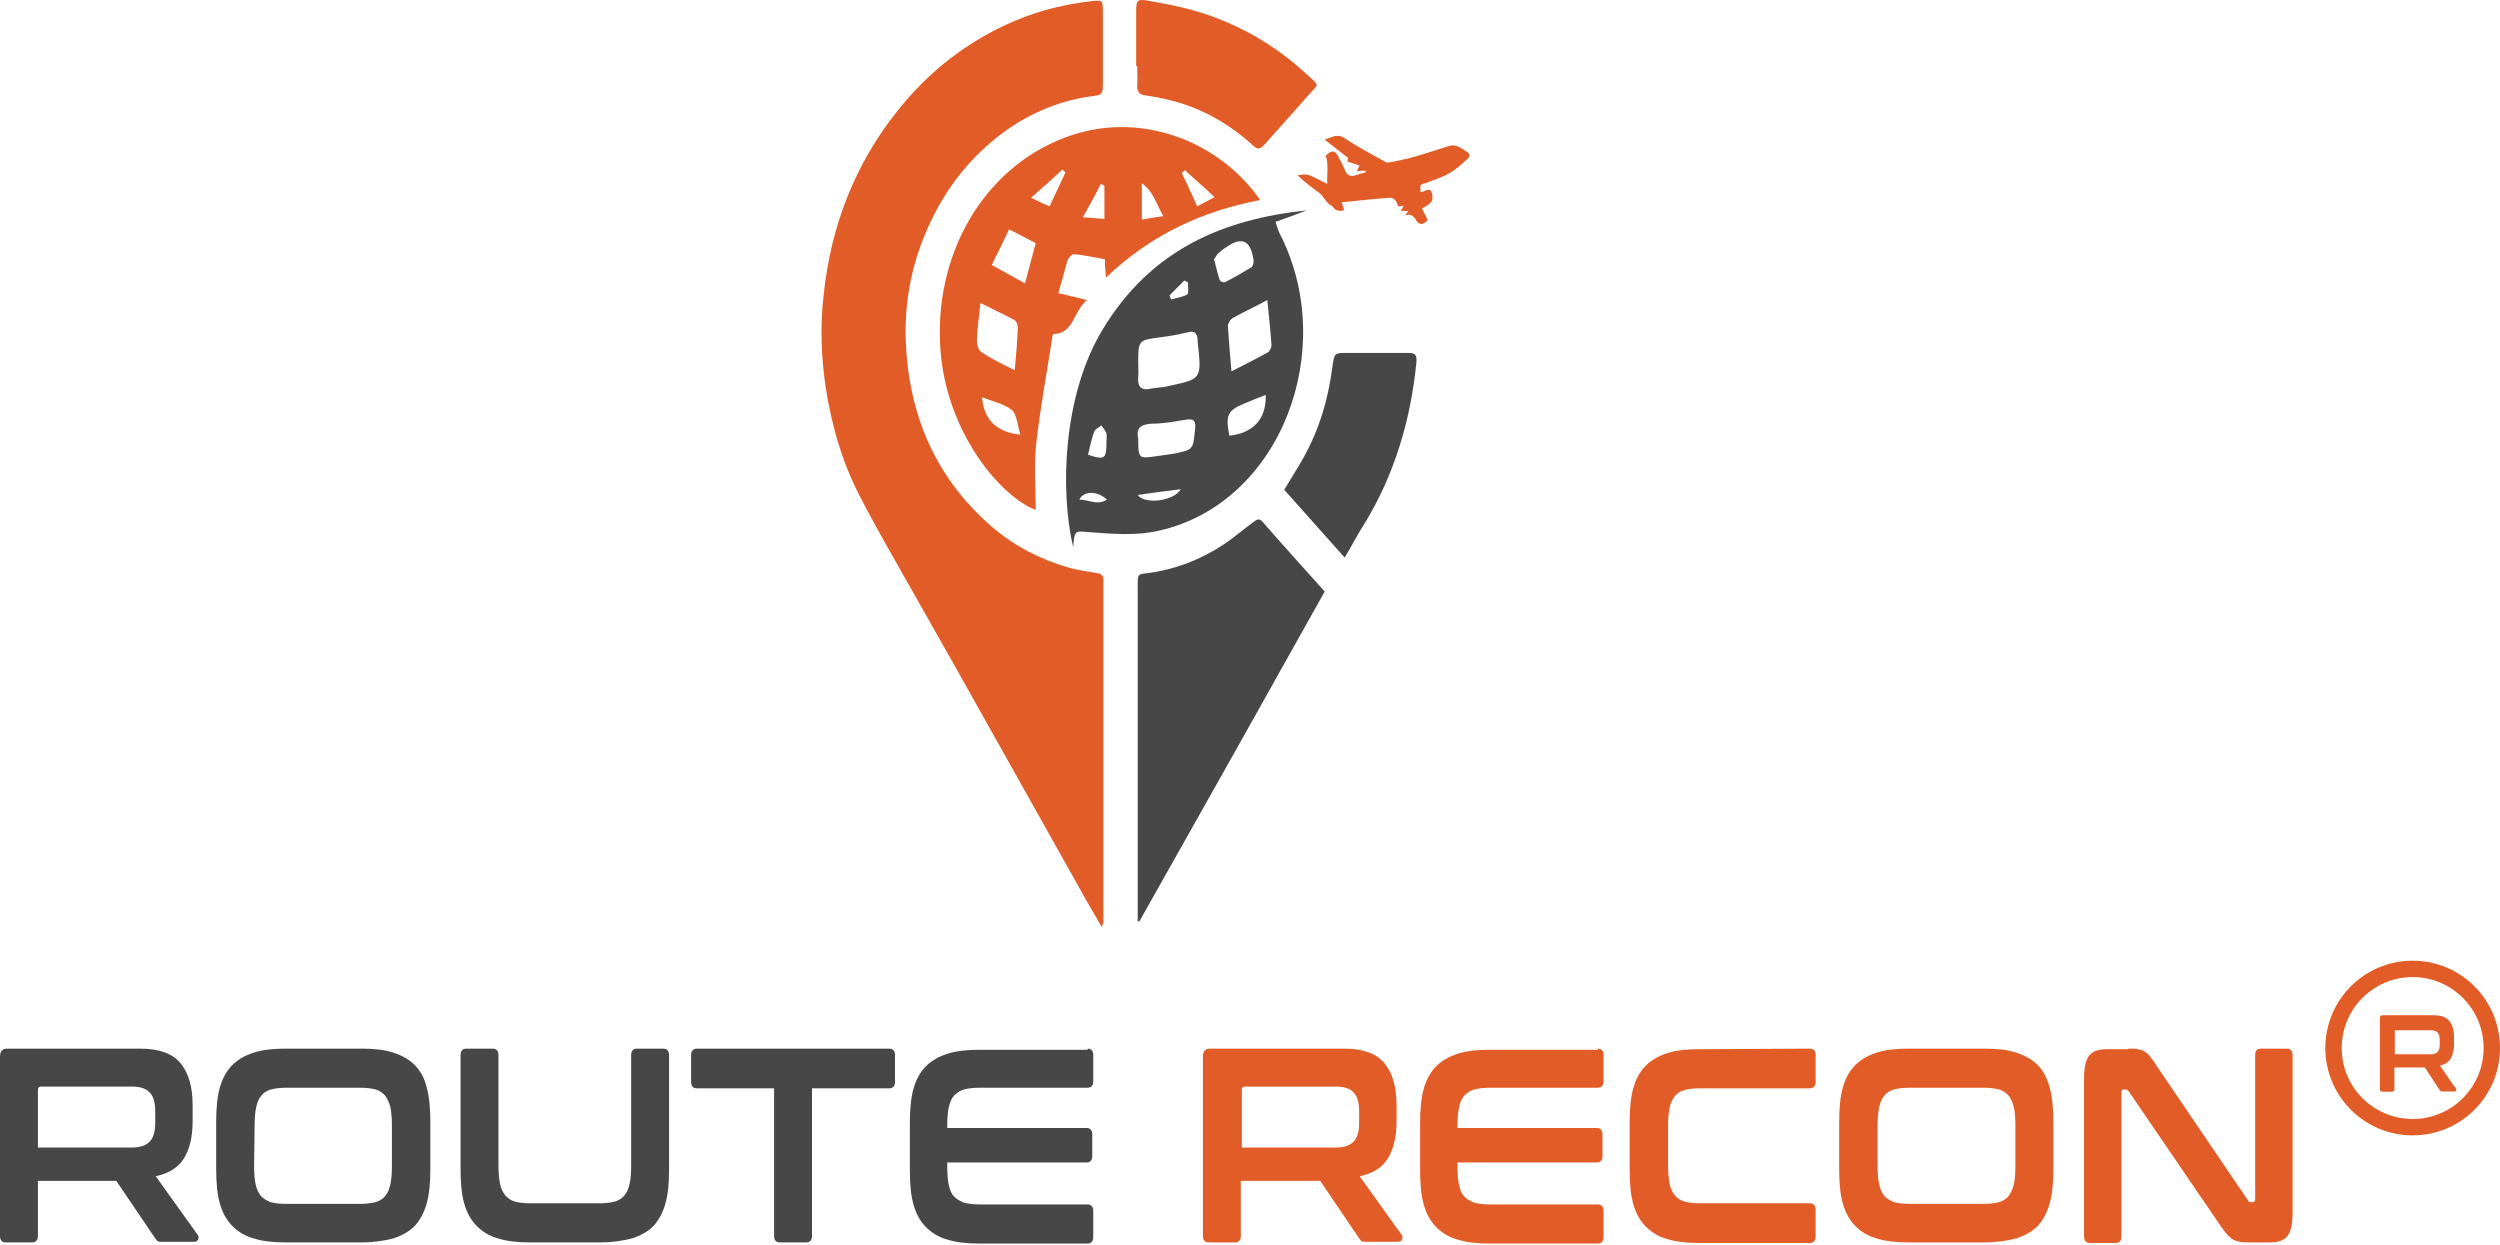
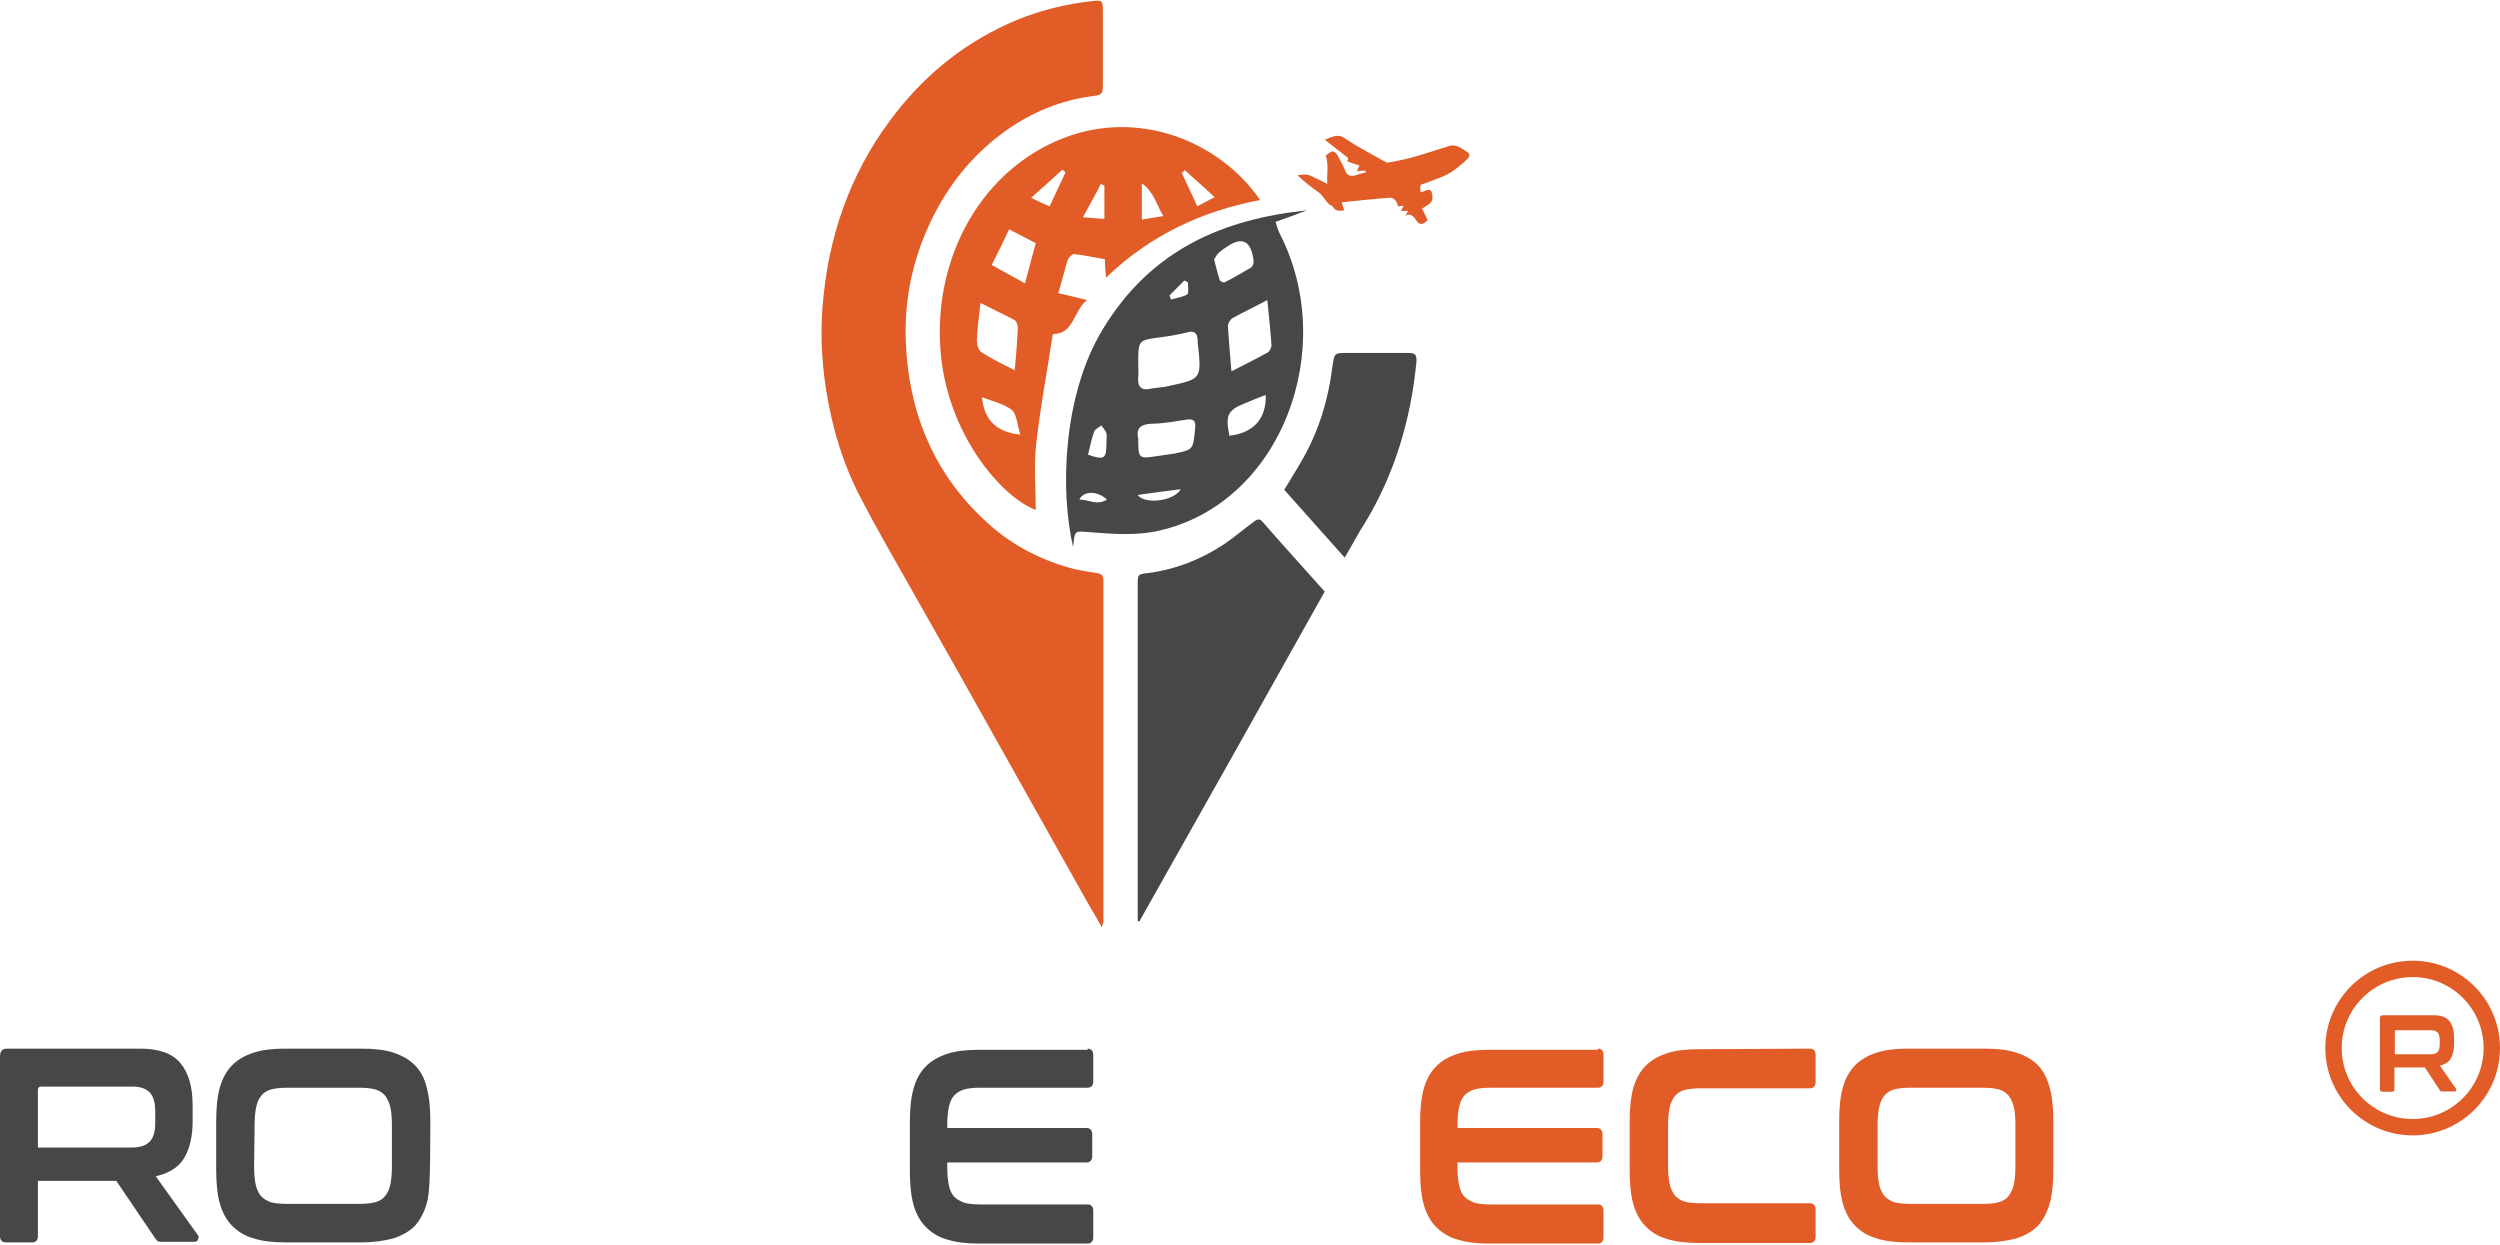
<svg xmlns="http://www.w3.org/2000/svg" width="229" height="114" viewBox="0 0 229 114" fill="none">
  <path fill-rule="evenodd" clip-rule="evenodd" d="M100.93 84.944C100.32 83.838 99.756 82.942 99.24 81.994C96.659 77.412 94.078 72.778 91.497 68.196C88.916 63.562 86.288 58.927 83.66 54.293C82.065 51.449 80.422 48.657 78.921 45.761C77.231 42.601 76.199 39.125 75.636 35.491C75.213 32.647 75.12 29.856 75.448 27.012C76.105 20.64 78.358 15.005 82.159 10.212C85.162 6.42 88.775 3.682 92.999 1.891C95.251 0.943 97.645 0.364 100.038 0.101C100.977 -0.005 101.023 0.048 101.023 1.049C101.023 3.261 101.023 5.42 101.023 7.632C101.023 8.58 100.977 8.685 100.179 8.79C97.222 9.159 94.501 10.265 92.013 12.056C88.963 14.268 86.617 17.217 85.021 20.798C83.613 23.905 82.909 27.223 82.956 30.699C83.097 37.914 85.725 43.812 90.84 48.236C92.905 50.027 95.298 51.238 97.832 51.975C98.724 52.239 99.616 52.344 100.507 52.502C100.883 52.555 101.07 52.713 101.07 53.134C101.07 53.292 101.07 53.45 101.07 53.608C101.07 63.93 101.07 74.252 101.07 84.522C101.023 84.575 101.023 84.627 100.93 84.944Z" fill="#E15C26" />
-   <path fill-rule="evenodd" clip-rule="evenodd" d="M104.074 6.051C104.074 4.418 104.074 2.733 104.074 1.101C104.074 0.1 104.121 -0.111 105.059 0.047C106.561 0.311 108.016 0.574 109.47 0.995C113.272 2.101 116.744 4.05 119.794 6.894C120.968 7.947 120.733 7.684 119.888 8.684C118.527 10.211 117.166 11.739 115.806 13.266C115.477 13.635 115.242 13.74 114.82 13.371C112.474 11.212 109.846 9.79 106.889 9.106C106.232 8.948 105.575 8.842 104.918 8.737C104.402 8.684 104.121 8.421 104.168 7.789C104.215 7.21 104.168 6.63 104.168 6.051C104.121 6.051 104.074 6.051 104.074 6.051Z" fill="#E15C26" />
  <path fill-rule="evenodd" clip-rule="evenodd" d="M115.43 18.322C110.175 19.323 105.435 21.482 101.305 25.432C101.258 24.8 101.211 24.273 101.211 23.746C100.273 23.588 99.334 23.378 98.396 23.272C98.208 23.272 97.88 23.588 97.786 23.852C97.504 24.8 97.269 25.748 96.941 26.854C97.786 27.064 98.584 27.222 99.569 27.486C98.349 28.434 98.349 30.593 96.519 30.593C96.519 30.593 96.425 30.645 96.425 30.698C95.909 34.016 95.299 37.281 94.923 40.599C94.689 42.653 94.876 44.707 94.876 46.708C91.732 45.55 86.711 39.704 86.148 32.067C85.491 23.378 90.043 15.478 97.457 12.634C104.402 9.948 111.77 13.003 115.43 18.322ZM92.952 33.911C93.093 32.383 93.187 31.172 93.234 29.961C93.234 29.75 93.093 29.434 92.952 29.329C91.967 28.802 90.934 28.328 89.808 27.749C89.667 29.013 89.526 30.066 89.48 31.172C89.48 31.541 89.62 32.067 89.855 32.225C90.793 32.857 91.779 33.331 92.952 33.911ZM93.891 25.958C94.266 24.589 94.548 23.43 94.876 22.272C94.031 21.851 93.281 21.429 92.436 21.008C91.92 22.114 91.404 23.167 90.84 24.273C91.92 24.852 92.811 25.379 93.891 25.958ZM89.949 36.386C90.136 38.44 91.263 39.599 93.468 39.809C93.187 38.967 93.14 37.913 92.671 37.545C91.92 36.965 90.887 36.755 89.949 36.386ZM99.194 19.902C100.038 19.955 100.601 20.007 101.164 20.06C101.164 18.954 101.164 17.953 101.164 17.005C101.071 16.953 100.93 16.9 100.836 16.847C100.367 17.795 99.85 18.691 99.194 19.902ZM94.454 18.111C95.158 18.48 95.627 18.691 96.143 18.901C96.659 17.795 97.129 16.795 97.598 15.794C97.504 15.689 97.41 15.636 97.316 15.531C96.425 16.373 95.533 17.163 94.454 18.111ZM104.59 16.795C104.59 18.006 104.59 19.007 104.59 20.113C105.247 20.007 105.81 19.902 106.561 19.797C105.904 18.691 105.669 17.532 104.59 16.795ZM108.532 15.583C108.438 15.689 108.344 15.741 108.25 15.847C108.72 16.847 109.189 17.795 109.658 18.901C110.175 18.638 110.644 18.375 111.254 18.059C110.268 17.111 109.377 16.373 108.532 15.583Z" fill="#E15C26" />
  <path fill-rule="evenodd" clip-rule="evenodd" d="M104.215 84.363C104.215 83.994 104.215 83.626 104.215 83.257C104.215 73.356 104.215 63.455 104.215 53.607C104.215 52.606 104.215 52.606 105.106 52.501C107.594 52.185 109.94 51.289 112.099 49.867C113.037 49.236 113.882 48.498 114.82 47.814C115.102 47.603 115.337 47.445 115.618 47.761C117.495 49.92 119.419 52.027 121.343 54.186C115.665 64.35 110.034 74.357 104.356 84.416C104.309 84.416 104.262 84.363 104.215 84.363Z" fill="#474748" />
  <path fill-rule="evenodd" clip-rule="evenodd" d="M123.174 51.079C121.297 48.972 119.466 46.918 117.636 44.864C118.199 43.917 118.809 42.969 119.373 41.968C120.827 39.387 121.672 36.596 122.047 33.594C122.235 32.33 122.235 32.33 123.361 32.33C125.285 32.33 127.162 32.33 129.086 32.33C129.65 32.33 129.79 32.541 129.743 33.173C129.227 38.492 127.726 43.443 125.051 47.866C124.394 48.867 123.831 49.973 123.174 51.079Z" fill="#474748" />
  <path fill-rule="evenodd" clip-rule="evenodd" d="M119.701 19.27C118.762 19.638 117.87 19.954 116.838 20.323C116.979 20.744 117.073 21.113 117.213 21.376C122.657 31.962 117.354 46.076 106.186 48.604C104.168 49.078 102.056 48.92 99.991 48.762C98.442 48.657 98.442 48.446 98.302 50.131C97.082 44.917 97.363 36.228 100.977 30.224C105.435 22.798 112.145 20.06 119.701 19.27ZM104.262 33.331C104.262 33.7 104.308 34.121 104.262 34.49C104.168 35.49 104.59 35.806 105.435 35.596C105.998 35.49 106.608 35.49 107.171 35.333C110.081 34.7 110.081 34.7 109.705 31.33C109.705 31.277 109.705 31.172 109.705 31.119C109.658 30.487 109.377 30.277 108.813 30.435C107.969 30.645 107.077 30.803 106.186 30.909C104.262 31.172 104.262 31.172 104.262 33.331ZM112.802 34.016C114.022 33.384 115.102 32.857 116.134 32.278C116.322 32.173 116.51 31.751 116.463 31.541C116.369 30.224 116.228 28.907 116.087 27.485C114.914 28.117 113.882 28.591 112.943 29.118C112.708 29.223 112.474 29.645 112.474 29.855C112.568 31.225 112.662 32.489 112.802 34.016ZM104.262 40.178C104.262 41.968 104.308 42.021 105.763 41.81C106.373 41.705 106.983 41.652 107.593 41.547C109.33 41.178 109.283 41.178 109.47 39.282C109.564 38.545 109.33 38.334 108.673 38.44C107.64 38.598 106.561 38.808 105.529 38.808C104.59 38.861 104.027 39.124 104.262 40.178ZM111.207 23.746C111.394 24.484 111.535 25.063 111.723 25.642C111.77 25.8 112.098 25.905 112.192 25.853C113.037 25.431 113.835 24.958 114.632 24.484C114.773 24.378 114.867 24.01 114.82 23.799C114.586 22.114 113.835 21.692 112.568 22.482C112.239 22.693 111.911 22.904 111.629 23.167C111.441 23.325 111.348 23.588 111.207 23.746ZM115.946 36.175C115.243 36.438 114.586 36.702 113.975 36.965C112.427 37.597 112.239 38.071 112.615 39.914C114.82 39.651 115.993 38.387 115.946 36.175ZM99.663 41.652C101.211 42.179 101.352 42.021 101.352 40.494C101.352 40.23 101.399 39.914 101.352 39.704C101.258 39.44 101.07 39.23 100.883 38.966C100.648 39.177 100.32 39.282 100.226 39.546C99.991 40.178 99.85 40.862 99.663 41.652ZM108.156 44.812C106.889 44.97 105.622 45.128 104.215 45.339C104.825 46.234 107.546 45.918 108.156 44.812ZM108.813 25.853C108.72 25.8 108.579 25.747 108.485 25.695C108.016 26.169 107.593 26.59 107.124 27.064C107.171 27.169 107.218 27.328 107.265 27.433C107.781 27.275 108.344 27.222 108.767 26.959C108.907 26.854 108.813 26.221 108.813 25.853ZM101.399 45.76C100.554 44.97 99.287 44.917 98.865 45.76C99.71 45.76 100.507 46.339 101.399 45.76Z" fill="#474748" />
  <path fill-rule="evenodd" clip-rule="evenodd" d="M130.119 17.584C130.494 17.637 131.057 16.953 131.198 17.848C131.339 18.638 130.776 18.743 130.259 19.112C130.447 19.48 130.635 19.849 130.776 20.165C130.353 20.586 130.072 20.639 129.79 20.27C129.555 19.902 129.274 19.48 128.711 19.744C128.805 19.638 128.851 19.533 128.992 19.322C128.758 19.322 128.57 19.322 128.335 19.322C128.382 19.164 128.476 19.059 128.57 18.849C128.382 18.849 128.241 18.901 128.054 18.901C127.96 18.427 127.678 18.111 127.35 18.111C125.895 18.216 124.393 18.375 122.892 18.532C122.986 18.796 123.032 19.006 123.126 19.27C122.704 19.322 122.376 19.375 122.094 18.954C122 18.796 121.812 18.796 121.719 18.691C121.531 18.48 121.343 18.269 121.202 18.058C121.108 17.953 121.015 17.795 120.874 17.69C120.217 17.216 119.513 16.689 118.856 16.057C119.138 16.005 119.466 15.952 119.748 16.005C120.076 16.057 120.358 16.268 120.639 16.373C120.921 16.531 121.202 16.637 121.578 16.847C121.531 15.899 121.719 15.057 121.437 14.267C122.047 13.687 122.282 13.74 122.657 14.477C122.845 14.846 123.032 15.162 123.173 15.531C123.361 16.057 123.689 16.215 124.159 16.057C124.487 15.952 124.816 15.847 125.097 15.794C125.097 15.741 125.097 15.689 125.097 15.636C124.863 15.636 124.628 15.636 124.3 15.689C124.346 15.531 124.393 15.425 124.534 15.162C124.159 15.057 123.783 14.899 123.408 14.793C123.408 14.793 123.455 14.688 123.502 14.477C122.798 13.951 122.094 13.371 121.343 12.792C121.953 12.581 122.516 12.213 123.126 12.634C124.3 13.424 125.52 14.056 126.74 14.741C126.881 14.793 126.974 14.899 127.115 14.899C127.772 14.793 128.476 14.635 129.133 14.477C130.353 14.161 131.526 13.74 132.746 13.371C133.403 13.161 133.92 13.635 134.436 13.951C134.717 14.109 134.577 14.425 134.389 14.583C133.873 15.057 133.357 15.531 132.793 15.847C132.089 16.268 131.292 16.479 130.541 16.794C130.072 16.9 130.072 16.9 130.119 17.584Z" fill="#E15C26" />
  <path d="M12.811 96.055C14.547 96.055 15.768 96.476 16.518 97.371C17.269 98.267 17.645 99.531 17.645 101.269V102.691C17.645 104.165 17.363 105.271 16.847 106.114C16.331 106.956 15.439 107.483 14.266 107.746L18.114 113.118C18.208 113.224 18.208 113.329 18.161 113.487C18.114 113.645 18.02 113.75 17.785 113.75H14.876C14.688 113.75 14.547 113.75 14.454 113.698C14.36 113.645 14.313 113.54 14.219 113.434L10.652 108.168H3.473V113.224C3.473 113.592 3.285 113.803 2.956 113.803H0.516C0.188 113.803 0 113.592 0 113.224V96.792C0 96.266 0.235 96.055 0.657 96.055H12.811ZM3.473 105.113H12.107C12.858 105.113 13.421 104.903 13.75 104.534C14.078 104.165 14.219 103.586 14.219 102.849V101.795C14.219 101.058 14.078 100.479 13.75 100.11C13.421 99.741 12.905 99.531 12.107 99.531H3.754C3.566 99.531 3.473 99.636 3.473 99.847V105.113Z" fill="#474748" />
-   <path d="M33.131 96.055C34.257 96.055 35.242 96.16 36.04 96.424C36.838 96.687 37.495 97.056 38.011 97.582C38.527 98.109 38.903 98.793 39.09 99.636C39.325 100.479 39.419 101.532 39.419 102.743V107.115C39.419 108.326 39.325 109.379 39.09 110.222C38.856 111.064 38.48 111.749 38.011 112.276C37.495 112.802 36.838 113.171 36.04 113.434C35.242 113.645 34.257 113.803 33.131 113.803H26.138C25.012 113.803 24.027 113.698 23.229 113.434C22.431 113.224 21.774 112.802 21.258 112.276C20.742 111.749 20.366 111.064 20.132 110.222C19.897 109.379 19.803 108.326 19.803 107.115V102.743C19.803 101.532 19.897 100.479 20.132 99.636C20.366 98.793 20.742 98.109 21.258 97.582C21.774 97.056 22.431 96.687 23.229 96.424C24.027 96.16 25.012 96.055 26.138 96.055H33.131ZM23.276 106.851C23.276 107.483 23.323 108.062 23.417 108.484C23.511 108.958 23.698 109.274 23.886 109.537C24.12 109.8 24.402 109.958 24.777 110.116C25.153 110.222 25.669 110.274 26.232 110.274H32.943C33.506 110.274 34.022 110.222 34.398 110.116C34.773 110.011 35.102 109.8 35.289 109.537C35.524 109.274 35.665 108.905 35.758 108.484C35.852 108.062 35.899 107.483 35.899 106.851V103.059C35.899 102.427 35.852 101.848 35.758 101.427C35.665 101.005 35.477 100.637 35.289 100.373C35.055 100.11 34.773 99.899 34.398 99.794C34.022 99.689 33.506 99.636 32.943 99.636H26.279C25.716 99.636 25.2 99.689 24.825 99.794C24.449 99.899 24.12 100.11 23.933 100.373C23.698 100.637 23.557 101.005 23.464 101.427C23.37 101.848 23.323 102.427 23.323 103.059L23.276 106.851Z" fill="#474748" />
-   <path d="M45.144 96.055C45.472 96.055 45.66 96.266 45.66 96.634V106.746C45.66 107.43 45.707 107.957 45.801 108.431C45.895 108.905 46.083 109.221 46.27 109.484C46.505 109.748 46.786 109.958 47.162 110.064C47.537 110.169 48.053 110.222 48.617 110.222H54.858C55.421 110.222 55.937 110.169 56.313 110.064C56.688 109.958 57.017 109.748 57.204 109.484C57.439 109.221 57.58 108.852 57.673 108.431C57.767 108.01 57.814 107.43 57.814 106.746V96.634C57.814 96.266 58.002 96.055 58.331 96.055H60.771C61.099 96.055 61.287 96.266 61.287 96.634V107.115C61.287 108.326 61.193 109.379 60.959 110.222C60.724 111.064 60.348 111.749 59.879 112.276C59.363 112.802 58.706 113.171 57.908 113.434C57.11 113.645 56.125 113.803 54.999 113.803H48.523C47.396 113.803 46.411 113.698 45.613 113.434C44.815 113.224 44.158 112.802 43.642 112.276C43.126 111.749 42.751 111.064 42.516 110.222C42.281 109.379 42.188 108.326 42.188 107.115V96.634C42.188 96.266 42.375 96.055 42.704 96.055H45.144Z" fill="#474748" />
-   <path d="M81.466 96.055C81.795 96.055 81.982 96.266 81.982 96.634V99.109C81.982 99.478 81.795 99.689 81.466 99.689H74.38V113.224C74.38 113.592 74.192 113.803 73.864 113.803H71.424C71.095 113.803 70.907 113.592 70.907 113.224V99.689H63.821C63.493 99.689 63.305 99.478 63.305 99.109V96.634C63.305 96.266 63.493 96.055 63.821 96.055H81.466Z" fill="#474748" />
+   <path d="M33.131 96.055C34.257 96.055 35.242 96.16 36.04 96.424C36.838 96.687 37.495 97.056 38.011 97.582C38.527 98.109 38.903 98.793 39.09 99.636C39.325 100.479 39.419 101.532 39.419 102.743C39.419 108.326 39.325 109.379 39.09 110.222C38.856 111.064 38.48 111.749 38.011 112.276C37.495 112.802 36.838 113.171 36.04 113.434C35.242 113.645 34.257 113.803 33.131 113.803H26.138C25.012 113.803 24.027 113.698 23.229 113.434C22.431 113.224 21.774 112.802 21.258 112.276C20.742 111.749 20.366 111.064 20.132 110.222C19.897 109.379 19.803 108.326 19.803 107.115V102.743C19.803 101.532 19.897 100.479 20.132 99.636C20.366 98.793 20.742 98.109 21.258 97.582C21.774 97.056 22.431 96.687 23.229 96.424C24.027 96.16 25.012 96.055 26.138 96.055H33.131ZM23.276 106.851C23.276 107.483 23.323 108.062 23.417 108.484C23.511 108.958 23.698 109.274 23.886 109.537C24.12 109.8 24.402 109.958 24.777 110.116C25.153 110.222 25.669 110.274 26.232 110.274H32.943C33.506 110.274 34.022 110.222 34.398 110.116C34.773 110.011 35.102 109.8 35.289 109.537C35.524 109.274 35.665 108.905 35.758 108.484C35.852 108.062 35.899 107.483 35.899 106.851V103.059C35.899 102.427 35.852 101.848 35.758 101.427C35.665 101.005 35.477 100.637 35.289 100.373C35.055 100.11 34.773 99.899 34.398 99.794C34.022 99.689 33.506 99.636 32.943 99.636H26.279C25.716 99.636 25.2 99.689 24.825 99.794C24.449 99.899 24.12 100.11 23.933 100.373C23.698 100.637 23.557 101.005 23.464 101.427C23.37 101.848 23.323 102.427 23.323 103.059L23.276 106.851Z" fill="#474748" />
  <path d="M99.627 96.055C99.955 96.055 100.143 96.266 100.143 96.634V99.057C100.143 99.425 99.955 99.636 99.627 99.636H89.772C89.162 99.636 88.692 99.689 88.317 99.794C87.942 99.899 87.613 100.11 87.379 100.373C87.144 100.637 87.003 101.005 86.909 101.427C86.815 101.848 86.769 102.427 86.769 103.059V103.323H99.533C99.861 103.323 100.049 103.533 100.049 103.902V105.903C100.049 106.272 99.861 106.483 99.533 106.483H86.769V106.904C86.769 107.536 86.815 108.115 86.909 108.536C87.003 109.01 87.144 109.326 87.379 109.59C87.613 109.853 87.942 110.011 88.317 110.169C88.692 110.274 89.209 110.327 89.772 110.327H99.627C99.955 110.327 100.143 110.538 100.143 110.906V113.329C100.143 113.698 99.955 113.908 99.627 113.908H89.678C88.552 113.908 87.566 113.803 86.769 113.54C85.971 113.329 85.314 112.908 84.797 112.381C84.281 111.854 83.906 111.17 83.671 110.327C83.437 109.484 83.343 108.431 83.343 107.22V102.849C83.343 101.637 83.437 100.584 83.671 99.742C83.906 98.899 84.281 98.214 84.797 97.688C85.314 97.161 85.971 96.792 86.769 96.529C87.566 96.266 88.552 96.16 89.678 96.16H99.627V96.055Z" fill="#474748" />
-   <path d="M123.091 96.055C124.827 96.055 126.047 96.476 126.798 97.371C127.549 98.267 127.924 99.531 127.924 101.269V102.691C127.924 104.165 127.643 105.271 127.126 106.114C126.61 106.956 125.765 107.483 124.545 107.746L128.393 113.118C128.487 113.224 128.487 113.329 128.44 113.487C128.393 113.645 128.3 113.75 128.065 113.75H125.155C124.968 113.75 124.827 113.75 124.733 113.698C124.639 113.645 124.592 113.54 124.498 113.434L120.932 108.168H113.658V113.224C113.658 113.592 113.47 113.803 113.142 113.803H110.702C110.373 113.803 110.186 113.592 110.186 113.224V96.792C110.186 96.266 110.42 96.055 110.843 96.055H123.091ZM113.752 105.113H122.387C123.138 105.113 123.701 104.903 124.029 104.534C124.358 104.165 124.498 103.586 124.498 102.849V101.795C124.498 101.058 124.358 100.479 124.029 100.11C123.701 99.741 123.184 99.531 122.387 99.531H114.034C113.846 99.531 113.752 99.636 113.752 99.847V105.113Z" fill="#E15C26" />
  <path d="M146.367 96.055C146.695 96.055 146.883 96.266 146.883 96.634V99.057C146.883 99.425 146.695 99.636 146.367 99.636H136.512C135.949 99.636 135.433 99.689 135.057 99.794C134.682 99.899 134.353 100.11 134.119 100.373C133.884 100.637 133.743 101.005 133.649 101.427C133.556 101.848 133.509 102.427 133.509 103.059V103.323H146.273C146.601 103.323 146.789 103.533 146.789 103.902V105.903C146.789 106.272 146.601 106.483 146.273 106.483H133.509V106.904C133.509 107.536 133.556 108.115 133.649 108.536C133.743 109.01 133.884 109.326 134.119 109.59C134.353 109.853 134.682 110.011 135.057 110.169C135.433 110.274 135.949 110.327 136.512 110.327H146.367C146.695 110.327 146.883 110.538 146.883 110.906V113.329C146.883 113.698 146.695 113.908 146.367 113.908H136.418C135.292 113.908 134.306 113.803 133.509 113.54C132.711 113.329 132.054 112.908 131.538 112.381C131.022 111.854 130.646 111.17 130.411 110.327C130.177 109.484 130.083 108.431 130.083 107.22V102.849C130.083 101.637 130.177 100.584 130.411 99.742C130.646 98.899 131.022 98.214 131.538 97.688C132.054 97.161 132.711 96.792 133.509 96.529C134.306 96.266 135.292 96.16 136.418 96.16H146.367V96.055Z" fill="#E15C26" />
  <path d="M165.794 96.055C166.123 96.055 166.311 96.266 166.311 96.634V99.109C166.311 99.478 166.123 99.689 165.794 99.689H155.752C155.189 99.689 154.673 99.741 154.297 99.847C153.922 99.952 153.593 100.163 153.405 100.426C153.171 100.689 153.03 101.058 152.936 101.479C152.842 101.901 152.795 102.48 152.795 103.165V106.746C152.795 107.43 152.842 107.957 152.936 108.431C153.03 108.905 153.218 109.221 153.405 109.484C153.64 109.748 153.922 109.958 154.297 110.064C154.673 110.169 155.189 110.222 155.752 110.222H165.794C166.123 110.222 166.311 110.432 166.311 110.801V113.276C166.311 113.645 166.123 113.856 165.794 113.856H155.611C154.485 113.856 153.499 113.75 152.702 113.487C151.904 113.276 151.247 112.855 150.731 112.328C150.214 111.802 149.839 111.117 149.604 110.274C149.37 109.432 149.276 108.378 149.276 107.167V102.796C149.276 101.585 149.37 100.531 149.604 99.689C149.839 98.846 150.214 98.162 150.731 97.635C151.247 97.108 151.904 96.74 152.702 96.476C153.499 96.213 154.485 96.108 155.611 96.108L165.794 96.055Z" fill="#E15C26" />
  <path d="M181.797 96.055C182.923 96.055 183.908 96.16 184.706 96.424C185.504 96.687 186.161 97.056 186.677 97.582C187.193 98.109 187.522 98.793 187.756 99.636C187.991 100.479 188.085 101.532 188.085 102.743V107.115C188.085 108.326 187.991 109.379 187.756 110.222C187.522 111.064 187.146 111.749 186.677 112.276C186.161 112.802 185.504 113.171 184.706 113.434C183.908 113.645 182.923 113.803 181.797 113.803H174.804C173.678 113.803 172.693 113.698 171.895 113.434C171.097 113.224 170.44 112.802 169.924 112.276C169.408 111.749 169.032 111.064 168.798 110.222C168.563 109.379 168.469 108.326 168.469 107.115V102.743C168.469 101.532 168.563 100.479 168.798 99.636C169.032 98.793 169.408 98.109 169.924 97.582C170.44 97.056 171.097 96.687 171.895 96.424C172.693 96.16 173.678 96.055 174.804 96.055H181.797ZM171.989 106.851C171.989 107.483 172.036 108.062 172.13 108.484C172.223 108.958 172.411 109.274 172.599 109.537C172.833 109.8 173.115 109.958 173.49 110.116C173.866 110.222 174.382 110.274 174.945 110.274H181.656C182.219 110.274 182.735 110.222 183.111 110.116C183.486 110.011 183.814 109.8 184.002 109.537C184.19 109.274 184.378 108.905 184.471 108.484C184.565 108.062 184.612 107.483 184.612 106.851V103.059C184.612 102.427 184.565 101.848 184.471 101.427C184.378 101.005 184.19 100.637 184.002 100.373C183.768 100.11 183.486 99.899 183.111 99.794C182.735 99.689 182.219 99.636 181.656 99.636H174.945C174.382 99.636 173.866 99.689 173.49 99.794C173.115 99.899 172.787 100.11 172.599 100.373C172.364 100.637 172.223 101.005 172.13 101.427C172.036 101.848 171.989 102.427 171.989 103.059V106.851Z" fill="#E15C26" />
-   <path d="M194.936 96.055C195.312 96.055 195.593 96.055 195.828 96.108C196.062 96.16 196.297 96.213 196.438 96.318C196.626 96.424 196.813 96.582 196.954 96.792C197.142 97.003 197.329 97.266 197.517 97.582L205.917 109.958C205.964 110.064 206.058 110.116 206.199 110.116H206.386C206.527 110.116 206.574 110.011 206.574 109.853V96.634C206.574 96.266 206.762 96.055 207.09 96.055H209.484C209.812 96.055 210 96.266 210 96.634V111.17C210 112.223 209.812 112.908 209.484 113.276C209.155 113.645 208.639 113.803 207.935 113.803H206.011C205.683 113.803 205.354 113.803 205.166 113.75C204.932 113.698 204.744 113.645 204.556 113.54C204.369 113.434 204.181 113.276 204.04 113.118C203.852 112.908 203.665 112.644 203.43 112.328L194.983 99.952C194.889 99.847 194.795 99.794 194.702 99.794H194.514C194.373 99.794 194.326 99.899 194.326 100.057V113.276C194.326 113.645 194.138 113.856 193.81 113.856H191.417C191.088 113.856 190.9 113.645 190.9 113.276V98.741C190.9 97.688 191.088 97.003 191.417 96.634C191.745 96.266 192.261 96.108 192.965 96.108H194.936V96.055Z" fill="#E15C26" />
  <path d="M222.94 93C223.605 93 224.072 93.166 224.359 93.519C224.647 93.872 224.791 94.371 224.791 95.056V95.617C224.791 96.199 224.683 96.635 224.485 96.967C224.288 97.3 223.964 97.507 223.497 97.611L224.97 99.73C225.006 99.772 225.006 99.813 224.988 99.875C224.97 99.938 224.934 99.979 224.844 99.979H223.731C223.659 99.979 223.605 99.979 223.569 99.959C223.533 99.938 223.515 99.896 223.479 99.855L222.114 97.778H219.329V99.772C219.329 99.917 219.258 100 219.132 100H218.198C218.072 100 218 99.917 218 99.772V93.291C218 93.083 218.09 93 218.252 93H222.94ZM219.365 96.573H222.671C222.958 96.573 223.174 96.49 223.3 96.344C223.425 96.199 223.479 95.97 223.479 95.68V95.264C223.479 94.973 223.425 94.745 223.3 94.599C223.174 94.454 222.976 94.371 222.671 94.371H219.473C219.401 94.371 219.365 94.412 219.365 94.496V96.573Z" fill="#E15C26" />
  <circle cx="221" cy="96" r="7.25" stroke="#E15C26" stroke-width="1.5" />
</svg>